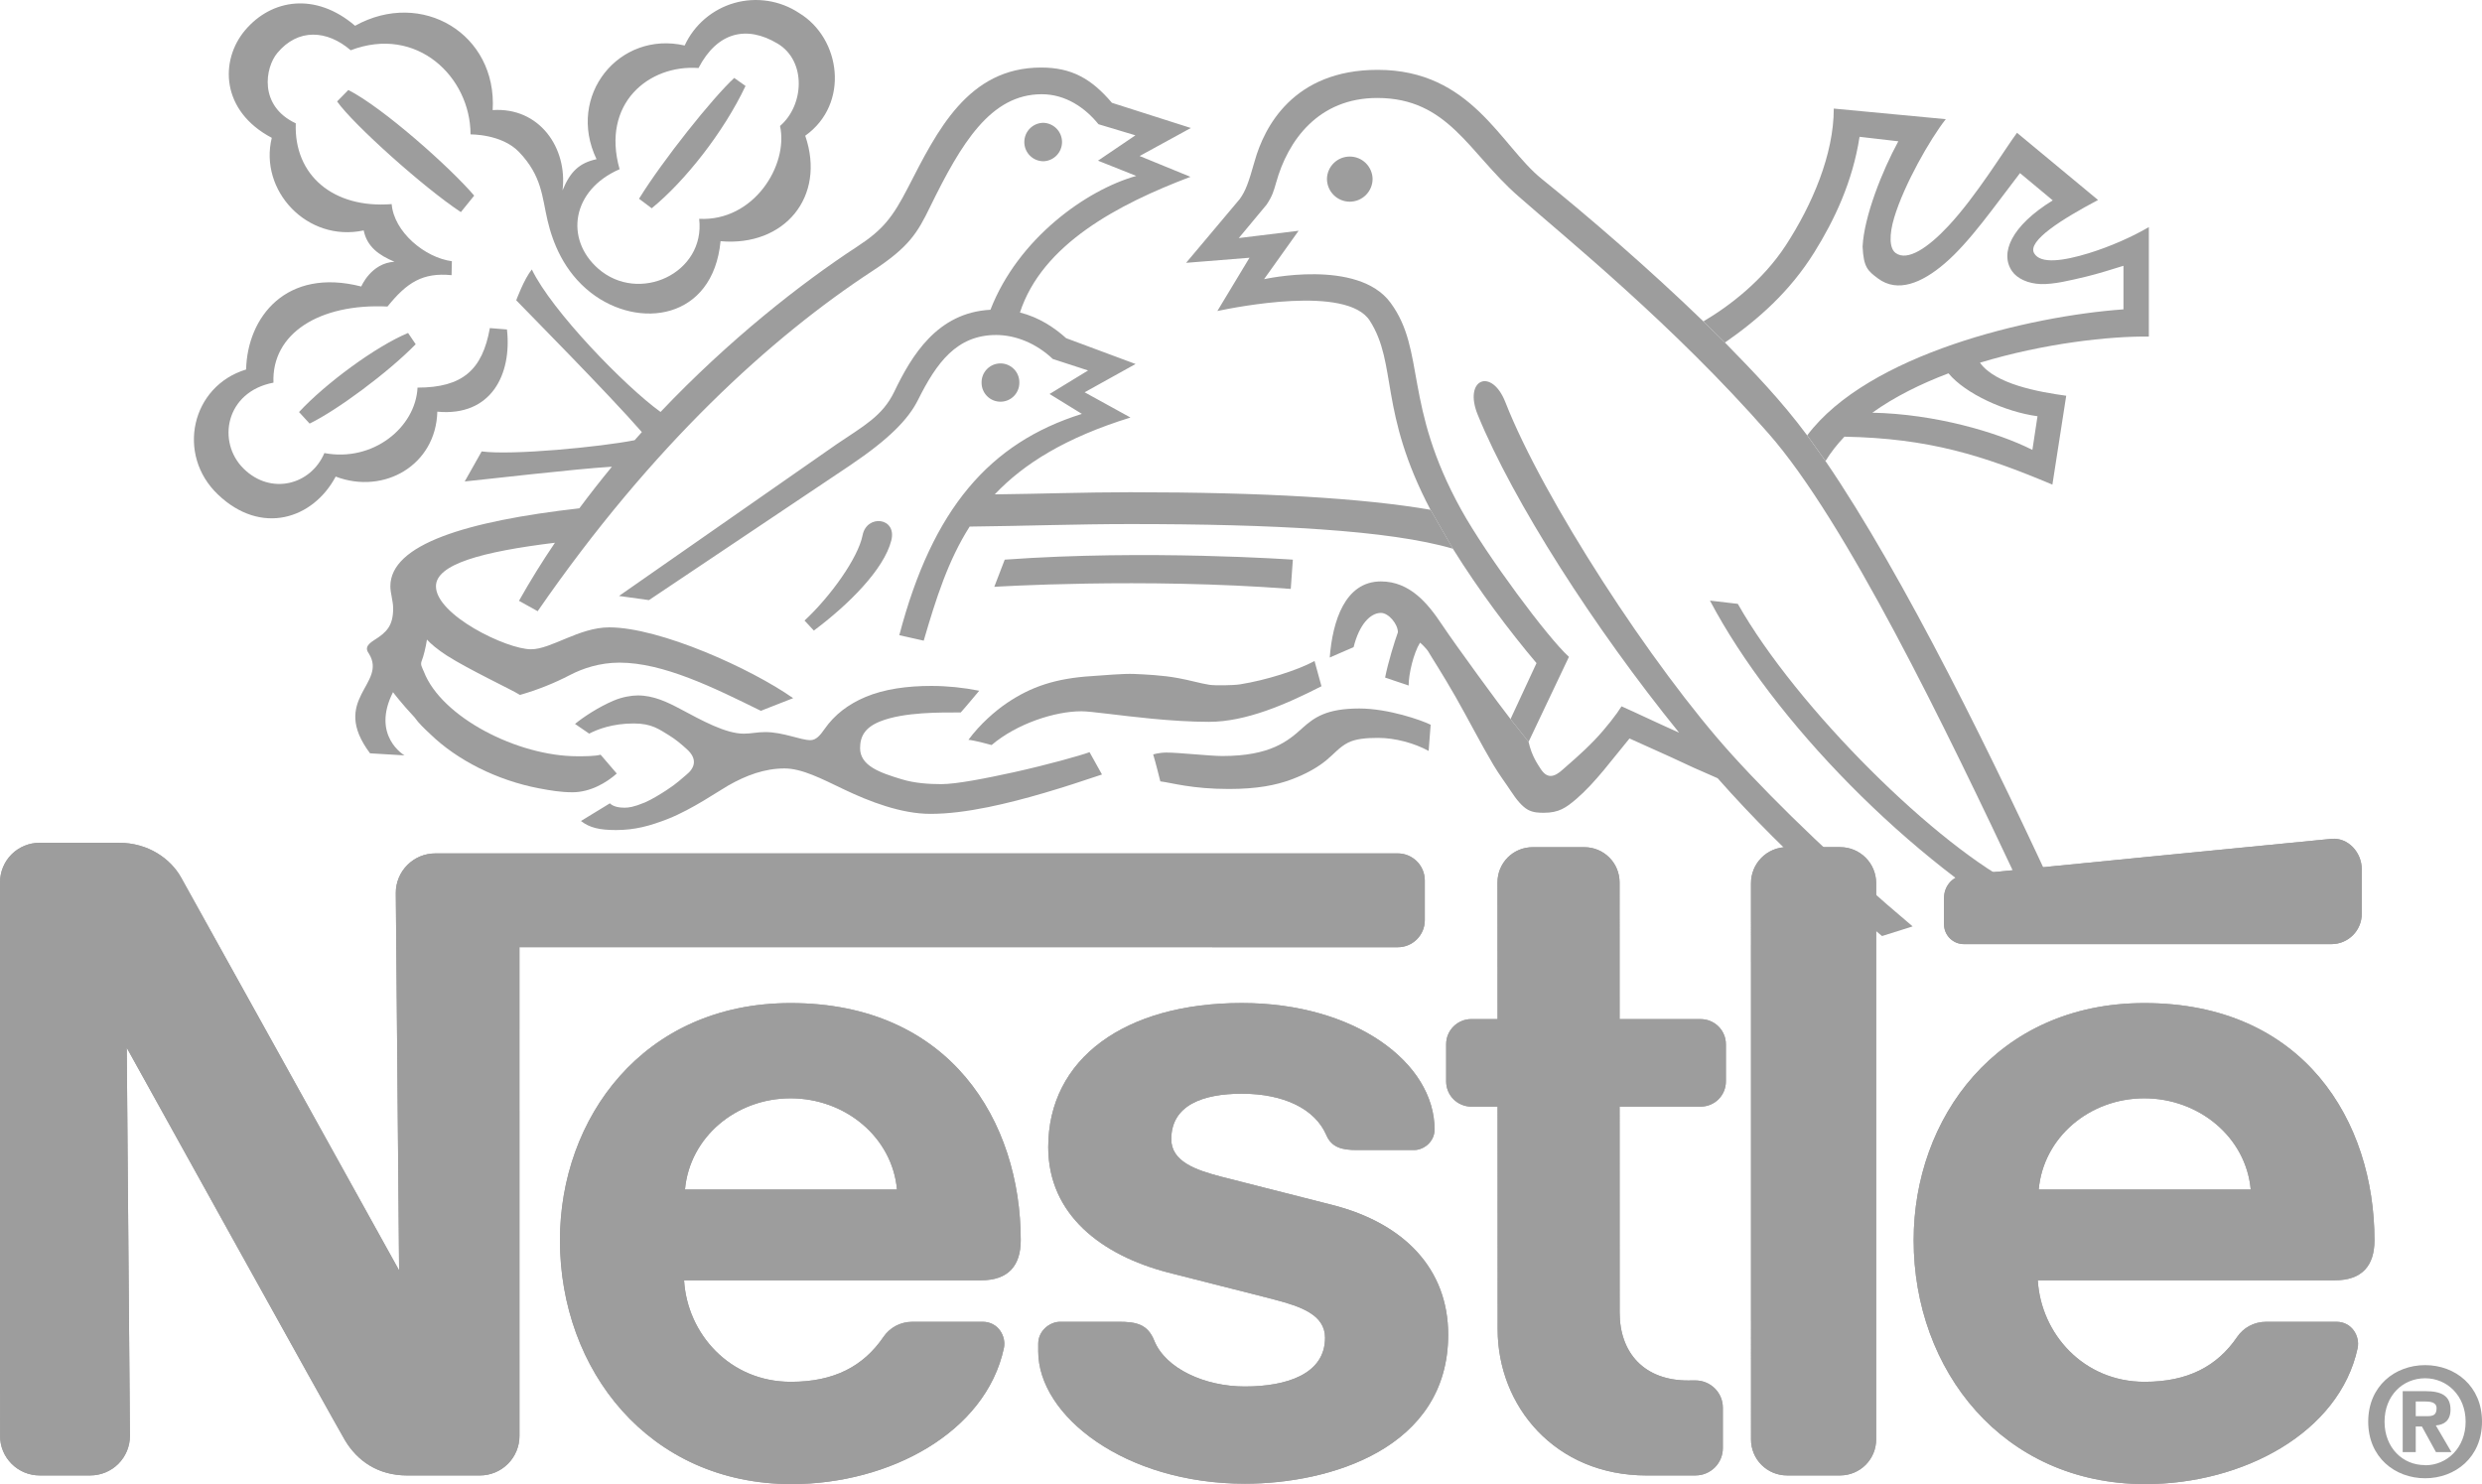
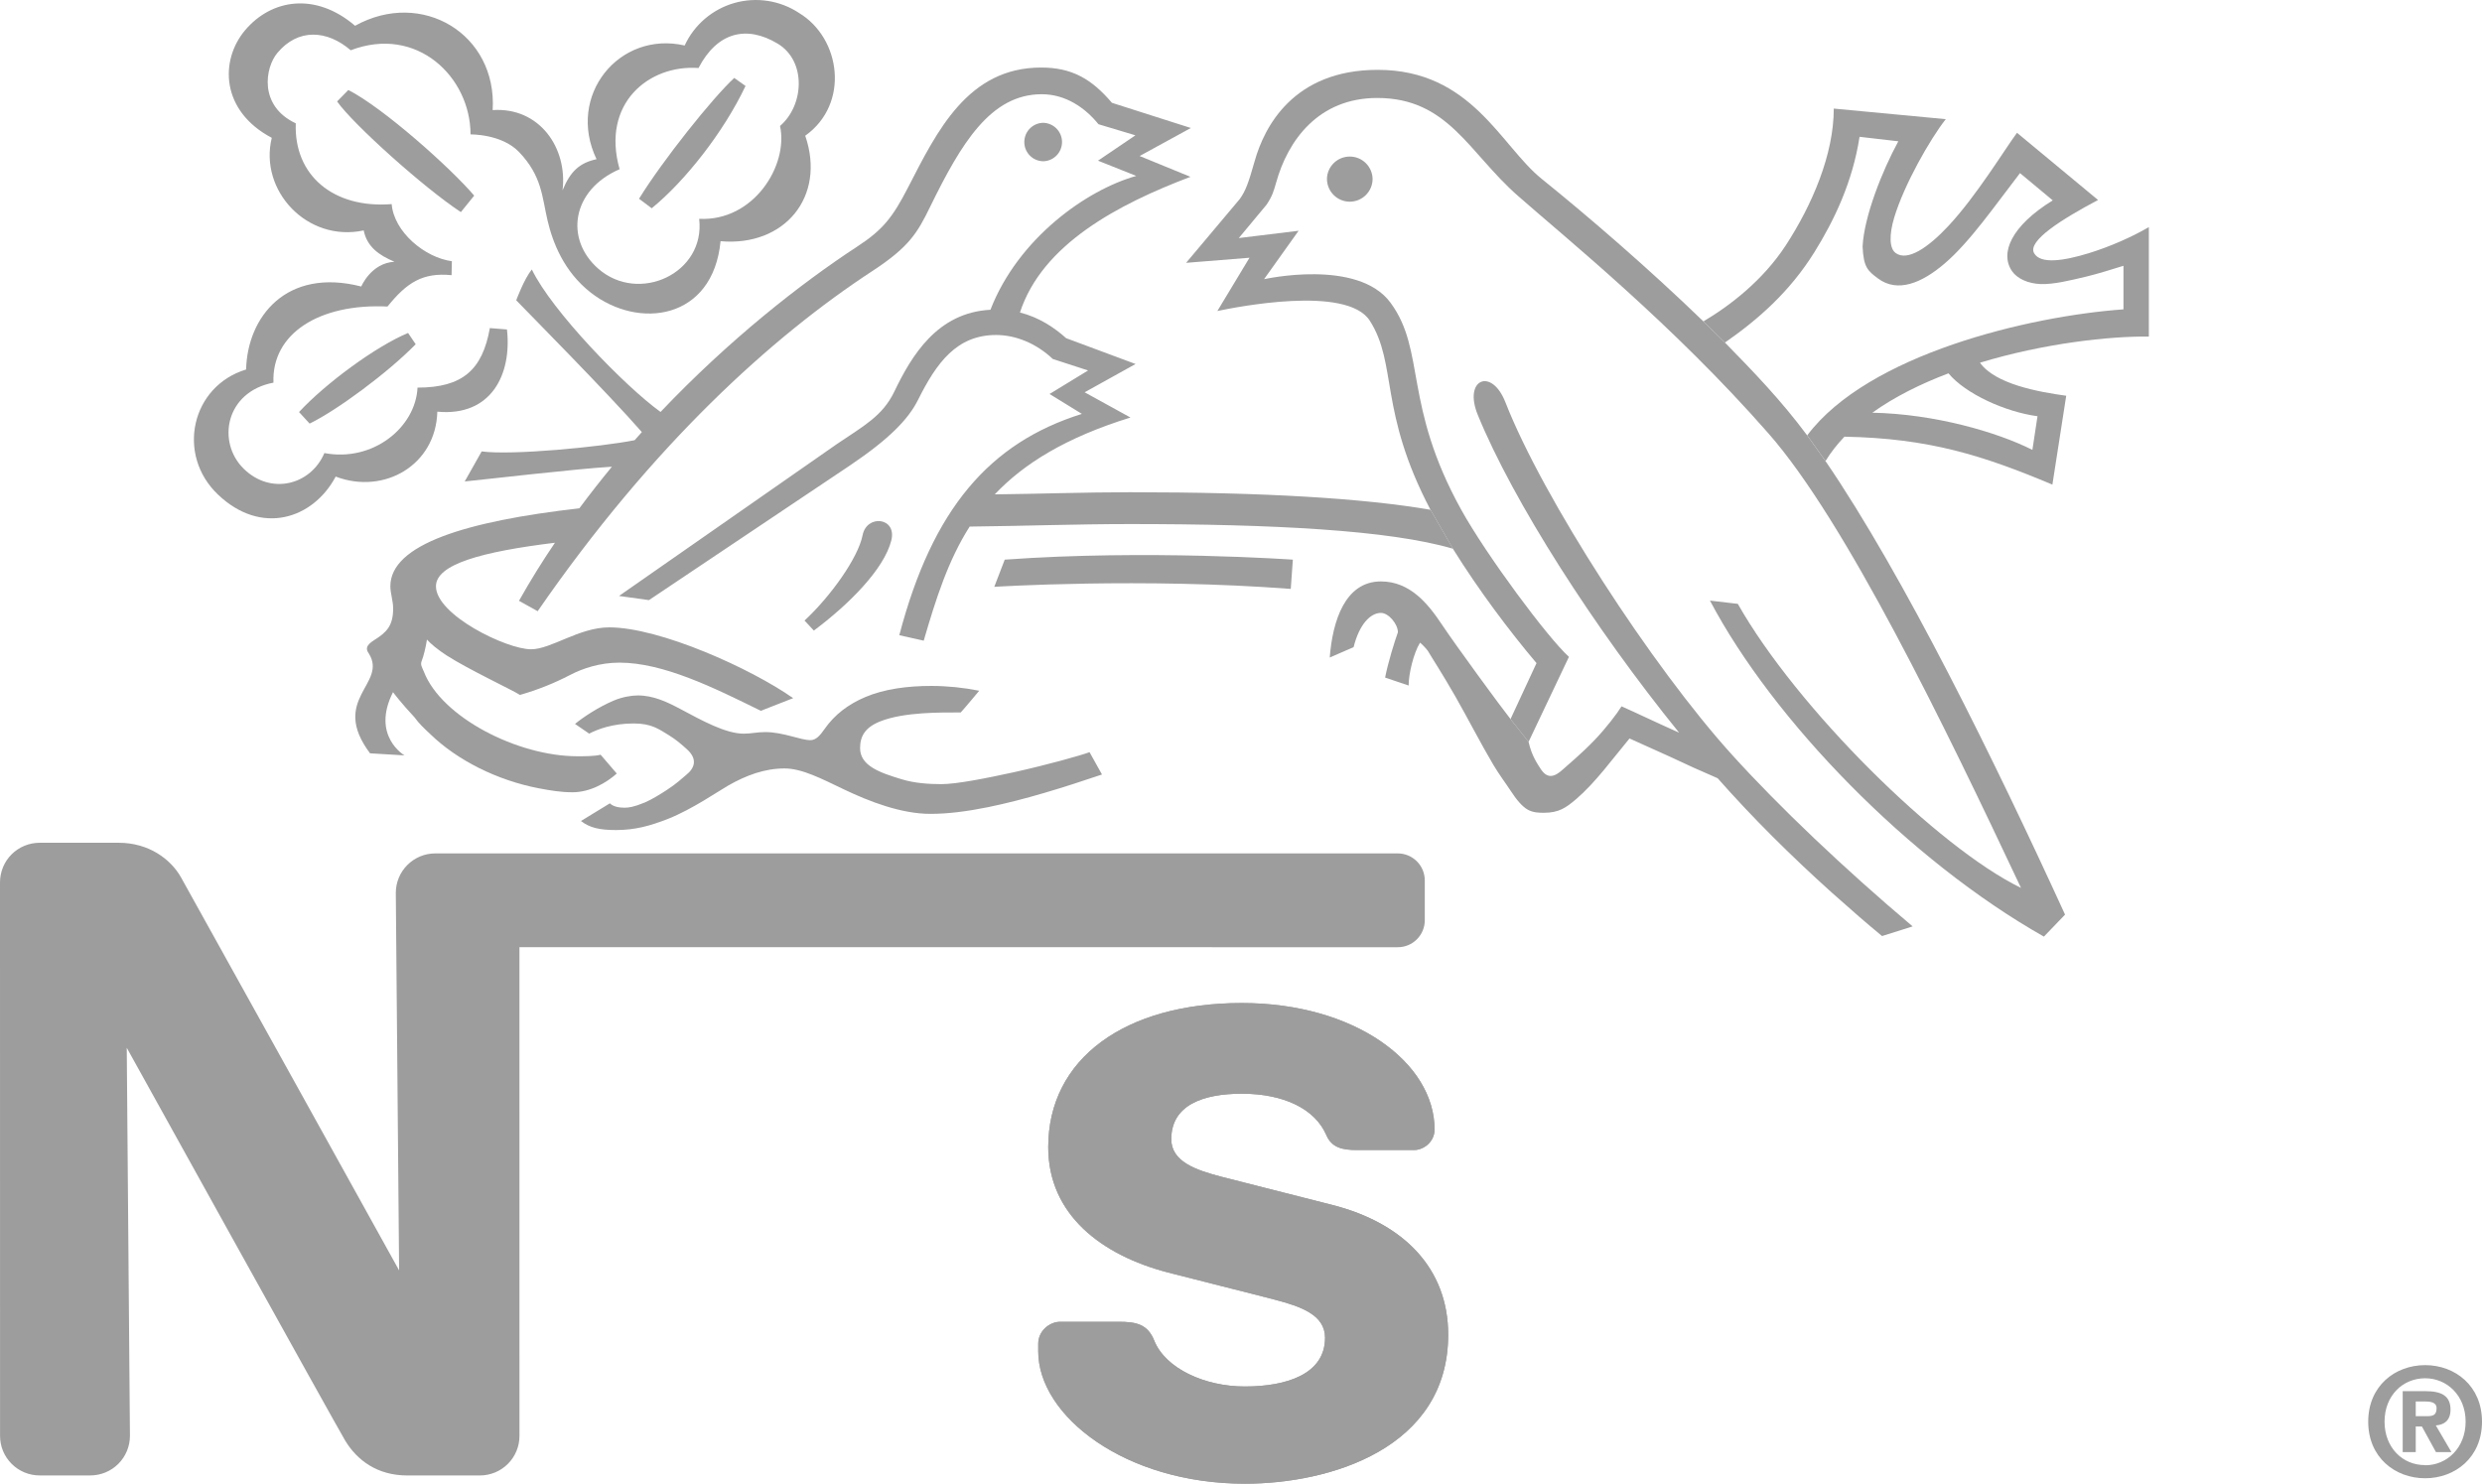
<svg xmlns="http://www.w3.org/2000/svg" width="102" height="61" viewBox="0 0 102 61" fill="none">
-   <path fill-rule="evenodd" clip-rule="evenodd" d="M41.116 16.511C41.545 16.511 41.891 16.162 41.891 15.734C41.894 15.63 41.876 15.527 41.838 15.431C41.8 15.334 41.744 15.246 41.671 15.172C41.599 15.098 41.513 15.039 41.417 14.998C41.321 14.958 41.219 14.937 41.115 14.937C41.011 14.937 40.908 14.958 40.813 14.998C40.717 15.039 40.631 15.098 40.559 15.172C40.486 15.246 40.429 15.334 40.392 15.431C40.354 15.527 40.336 15.63 40.339 15.734C40.339 16.162 40.684 16.511 41.116 16.511ZM50.503 32.429C51.656 32.429 52.432 32.274 53.057 32.044C53.679 31.813 54.157 31.535 54.505 31.25C54.834 30.98 55.044 30.707 55.396 30.527C55.707 30.367 56.144 30.329 56.634 30.329C57.339 30.329 58.132 30.547 58.711 30.865L58.794 29.788C58.408 29.598 57.047 29.121 55.865 29.121C54.522 29.121 54.014 29.483 53.518 29.93C52.941 30.453 52.211 31.074 50.239 31.074C49.714 31.074 48.453 30.932 47.94 30.932C47.629 30.932 47.391 31.01 47.391 31.01C47.484 31.305 47.685 32.116 47.685 32.116C48.158 32.175 48.981 32.429 50.503 32.429ZM44.44 29.235C44.84 29.235 46.001 29.412 47.343 29.541C48.105 29.613 48.92 29.669 49.69 29.669C51.197 29.669 52.848 28.953 54.307 28.206L54.022 27.169C53.34 27.542 52.043 27.956 50.962 28.128C50.696 28.172 49.923 28.182 49.703 28.147C49.339 28.091 48.901 27.96 48.431 27.874C47.772 27.75 47.05 27.721 46.623 27.702C46.152 27.681 45.306 27.761 44.891 27.788C43.364 27.879 42.355 28.238 41.39 28.889C40.902 29.219 40.279 29.757 39.799 30.408C40.046 30.427 40.751 30.623 40.751 30.623C41.792 29.739 43.356 29.235 44.44 29.235Z" fill="#9D9D9D" />
  <path fill-rule="evenodd" clip-rule="evenodd" d="M26.044 29.736C26.788 29.736 27.086 29.977 27.496 30.224C27.783 30.401 28.009 30.596 28.223 30.79C28.682 31.199 28.551 31.575 28.191 31.858C28.006 32.005 27.848 32.182 27.381 32.485C27.156 32.633 26.767 32.871 26.502 32.983C26.034 33.177 25.831 33.198 25.662 33.198C25.49 33.198 25.216 33.172 25.063 33.019L23.875 33.745C24.232 34.023 24.637 34.117 25.318 34.117C26.088 34.117 26.703 33.951 27.461 33.654C28.445 33.265 29.551 32.501 29.919 32.292C30.67 31.863 31.429 31.585 32.242 31.585C32.958 31.585 33.765 32.008 34.669 32.44C35.737 32.951 37.041 33.452 38.24 33.452C38.959 33.452 39.764 33.347 40.606 33.176C42.103 32.871 43.712 32.367 45.287 31.834L44.776 30.916C44.392 31.057 43.077 31.427 41.663 31.741C40.491 31.997 39.302 32.23 38.685 32.23C38.181 32.23 37.588 32.193 37.057 32.03C36.156 31.759 35.346 31.475 35.346 30.751C35.346 30.251 35.56 29.897 36.167 29.653C37.148 29.259 38.678 29.284 39.482 29.284C39.633 29.123 40.241 28.391 40.241 28.391C39.597 28.262 38.941 28.195 38.283 28.193C37.275 28.193 36.343 28.322 35.571 28.646C34.855 28.947 34.292 29.381 33.884 29.967C33.72 30.2 33.551 30.422 33.305 30.422C32.897 30.422 32.188 30.09 31.448 30.09C31.126 30.09 30.853 30.156 30.569 30.156C29.82 30.156 28.844 29.613 27.974 29.149C27.427 28.858 26.864 28.584 26.209 28.584C25.938 28.584 25.566 28.651 25.235 28.79C24.6 29.056 23.956 29.485 23.631 29.755L24.213 30.154C24.553 29.977 25.17 29.736 26.044 29.736ZM78.602 38.077C75.803 35.72 73.096 33.141 71.188 31.033C67.891 27.397 63.4 20.459 61.866 16.534C61.3 15.089 60.13 15.58 60.729 17.049C62.178 20.597 65.517 25.814 69.004 30.114C68.192 29.755 67.184 29.272 66.639 29.032C66.453 29.335 65.995 29.934 65.522 30.427C64.976 30.995 64.412 31.456 64.238 31.617C63.854 31.974 63.573 32 63.315 31.604C63.197 31.416 62.948 31.079 62.819 30.494L62.078 29.557C61.68 29.059 59.82 26.517 59.25 25.661C58.682 24.81 57.944 23.898 56.75 23.898C55.272 23.898 54.762 25.533 54.647 27.025L55.628 26.599C55.857 25.674 56.311 25.192 56.751 25.192C57.064 25.192 57.448 25.648 57.448 25.988C57.306 26.387 57.048 27.212 56.922 27.85L57.889 28.177C57.889 27.708 58.086 26.855 58.358 26.414C58.358 26.414 58.626 26.641 58.725 26.827C58.789 26.947 59.267 27.676 59.82 28.645C60.314 29.511 60.863 30.58 61.368 31.432C61.611 31.842 61.891 32.209 62.078 32.498C62.328 32.88 62.551 33.147 62.789 33.282C63.011 33.404 63.251 33.407 63.444 33.407C64.069 33.407 64.356 33.2 64.78 32.84C65.574 32.156 66.258 31.205 66.966 30.353L68.635 31.105C69.28 31.412 69.931 31.706 70.588 31.987C72.011 33.6 73.604 35.181 75.275 36.684L76.41 37.684C76.719 37.951 77.029 38.214 77.344 38.474L78.602 38.077Z" fill="#9D9D9D" />
  <path fill-rule="evenodd" clip-rule="evenodd" d="M84.865 37.593C82.007 31.344 78.241 23.659 75.02 18.951L74.267 17.895C73.192 16.447 72.028 15.245 70.888 14.08L70.002 13.21C67.77 11.05 65.265 8.89 63.356 7.351C61.672 5.996 60.475 2.871 56.618 2.871C53.142 2.871 51.953 5.232 51.564 6.615C51.306 7.523 51.194 7.836 50.952 8.177L48.744 10.803L51.349 10.594L50.029 12.783C50.785 12.625 55.353 11.709 56.293 13.182C57.433 14.965 56.655 16.899 58.787 20.953L59.709 22.556C60.77 24.26 62.027 25.934 63.144 27.256L62.076 29.557L62.817 30.494L64.477 26.998C63.63 26.242 61.094 22.837 60.045 20.942C57.663 16.634 58.599 14.418 57.145 12.443C55.798 10.61 51.947 11.476 51.947 11.476L53.367 9.485L50.909 9.785L52.046 8.419C52.288 8.065 52.344 7.851 52.443 7.51C52.926 5.761 54.192 4.027 56.596 4.027C59.514 4.027 60.349 6.265 62.377 8.047C64.431 9.853 68.738 13.325 72.678 17.816C75.855 21.436 79.927 29.852 83.055 36.495C79.635 34.83 73.843 29.107 71.417 24.82L70.272 24.686C72.877 29.622 78.467 35.368 83.996 38.497L84.865 37.593Z" fill="#9D9D9D" />
  <path fill-rule="evenodd" clip-rule="evenodd" d="M76.946 16.963C77.857 16.309 78.937 15.776 80.074 15.345C80.774 16.192 82.424 16.933 83.733 17.108L83.523 18.491C82.072 17.759 79.505 17.014 76.946 16.963L75.798 17.949C79.271 18.013 81.482 18.716 84.345 19.919L84.913 16.266C83.778 16.111 81.989 15.787 81.369 14.908C83.987 14.112 86.705 13.812 88.309 13.834V9.334C87.593 9.753 86.691 10.144 85.841 10.407C84.8 10.726 83.854 10.865 83.594 10.407C83.306 9.903 84.741 9.005 86.221 8.22L82.891 5.458C82.386 6.136 81.24 8.033 80.072 9.286C79.242 10.176 78.387 10.76 77.899 10.396C77.643 10.203 77.633 9.646 77.844 8.944C78.249 7.595 79.314 5.723 79.963 4.898L75.361 4.463C75.361 6.342 74.478 8.411 73.39 10.082C72.453 11.521 71.092 12.567 70.003 13.21L70.888 14.08C72.235 13.145 73.546 12.001 74.561 10.371C75.377 9.061 76.135 7.478 76.42 5.623L78.013 5.808C77.351 7.022 76.602 8.906 76.545 10.138C76.585 10.977 76.747 11.127 77.179 11.446C77.978 12.043 78.968 11.642 79.912 10.835C80.953 9.948 81.976 8.46 83.014 7.115L84.36 8.236C82.654 9.286 82.171 10.409 82.692 11.153C82.895 11.442 83.333 11.66 83.877 11.676C84.416 11.689 85.055 11.531 85.753 11.365C86.243 11.246 86.775 11.076 87.266 10.925V12.715C83.39 12.992 76.775 14.559 74.269 17.894L75.021 18.95C75.238 18.594 75.5 18.261 75.799 17.948L76.946 16.963ZM26.262 8.169L26.783 8.56C28.146 7.451 29.739 5.433 30.638 3.533L30.174 3.204C29.304 4 27.23 6.596 26.262 8.169Z" fill="#9D9D9D" />
  <path fill-rule="evenodd" clip-rule="evenodd" d="M25.463 6.955C24.698 4.26 26.659 2.647 28.706 2.796C29.474 1.32 30.677 1.025 31.957 1.792C33.148 2.507 33.049 4.326 32.056 5.178C32.411 6.799 30.97 9.109 28.733 8.994C28.999 11.232 26.251 12.504 24.585 11.043C23.201 9.83 23.491 7.81 25.463 6.955ZM24.515 6.543C23.805 6.698 23.434 7.054 23.118 7.824C23.33 6.074 22.166 4.397 20.247 4.525C20.435 1.399 17.334 -0.463 14.592 1.059C12.972 -0.327 11.161 -0.046 10.072 1.243C9.031 2.476 9.066 4.555 11.169 5.665C10.638 7.824 12.618 9.97 14.947 9.471C15.08 10.136 15.569 10.492 16.212 10.758C15.244 10.814 14.847 11.776 14.847 11.776C11.759 10.986 10.166 13.035 10.114 15.187C7.861 15.87 7.231 18.683 8.956 20.326C10.74 22.03 12.868 21.331 13.795 19.589C15.786 20.345 17.916 19.117 17.972 16.921C20.191 17.129 21.041 15.383 20.834 13.542L20.131 13.485C19.828 15.195 19.015 15.932 17.159 15.932C17.078 17.574 15.321 19 13.331 18.622C12.772 19.935 11.133 20.364 10.014 19.265C8.898 18.167 9.268 16.101 11.238 15.728C11.157 13.713 13.12 12.465 15.924 12.599C16.721 11.613 17.365 11.194 18.558 11.31L18.57 10.737C17.451 10.586 16.19 9.528 16.096 8.389C13.709 8.579 12.074 7.213 12.155 5.069C10.621 4.351 10.897 2.778 11.394 2.181C12.249 1.15 13.445 1.232 14.412 2.066C17.14 1.024 19.337 3.175 19.337 5.525C19.337 5.525 20.612 5.5 21.328 6.245C22.275 7.234 22.275 8.094 22.5 9.053C22.712 9.959 23.168 11.162 24.282 12.03C26.25 13.563 29.301 13.148 29.612 9.914C32.233 10.146 33.956 8.092 33.092 5.579C34.927 4.271 34.562 1.575 32.837 0.533C32.45 0.277 32.011 0.108 31.553 0.038C31.094 -0.033 30.626 -0.004 30.179 0.123C29.733 0.25 29.32 0.472 28.967 0.773C28.614 1.075 28.331 1.449 28.137 1.87C25.451 1.253 23.263 3.928 24.515 6.543ZM36.63 22.21C36.867 21.266 35.622 21.127 35.45 21.995C35.268 22.925 34.136 24.512 33.063 25.506L33.446 25.918C34.854 24.867 36.328 23.413 36.63 22.21ZM42.883 6.628C43.088 6.621 43.282 6.534 43.424 6.387C43.566 6.239 43.645 6.043 43.645 5.838C43.645 5.634 43.566 5.437 43.424 5.29C43.282 5.142 43.088 5.056 42.883 5.048C42.446 5.048 42.095 5.404 42.095 5.838C42.095 6.275 42.446 6.628 42.883 6.628ZM54.532 7.349C54.538 7.105 54.639 6.872 54.814 6.701C54.99 6.53 55.225 6.435 55.47 6.435C55.715 6.435 55.95 6.53 56.125 6.701C56.3 6.872 56.402 7.105 56.408 7.349C56.408 7.472 56.384 7.595 56.337 7.709C56.29 7.823 56.221 7.926 56.134 8.014C56.047 8.101 55.944 8.17 55.83 8.218C55.716 8.265 55.593 8.289 55.47 8.29C54.953 8.29 54.532 7.869 54.532 7.349ZM53.045 24.206C46.94 23.737 40.861 24.12 40.861 24.12L41.29 23.003C47.127 22.579 53.131 23.003 53.131 23.003L53.045 24.206Z" fill="#9D9D9D" />
  <path fill-rule="evenodd" clip-rule="evenodd" d="M16.151 28.45C16.151 28.45 16.497 28.912 17.036 29.485C17.219 29.742 17.42 29.927 17.674 30.166C18.794 31.256 20.44 32.074 22.138 32.4C22.621 32.492 23.051 32.564 23.528 32.564C24.253 32.564 24.92 32.176 25.346 31.794L24.682 31.02C24.467 31.084 24.022 31.084 23.727 31.084C21.264 31.084 18.139 29.474 17.42 27.608C17.347 27.427 17.261 27.325 17.334 27.153C17.404 26.982 17.495 26.62 17.546 26.288C17.691 26.454 17.988 26.703 18.366 26.947C19.284 27.534 21.028 28.345 21.368 28.563C22.083 28.359 22.775 28.083 23.434 27.74C23.946 27.475 24.647 27.236 25.456 27.236C27.256 27.236 29.325 28.259 31.267 29.216L32.595 28.696C30.87 27.483 27.12 25.786 25.033 25.786C23.804 25.786 22.648 26.687 21.825 26.687C20.813 26.687 17.916 25.275 17.916 24.098C17.916 23.193 19.791 22.678 22.806 22.308C22.28 23.083 21.787 23.879 21.328 24.695L22.096 25.122C26.817 18.281 31.726 13.839 35.858 11.135C37.36 10.151 37.701 9.576 38.224 8.501C39.504 5.886 40.711 3.873 42.811 3.873C43.79 3.873 44.592 4.425 45.143 5.106L46.661 5.562L45.123 6.604L46.696 7.231C44.643 7.807 41.84 9.803 40.703 12.732C38.517 12.847 37.462 14.618 36.749 16.103C36.266 17.103 35.499 17.502 34.38 18.26L25.439 24.495L26.67 24.666L34.929 19.131C36.561 18.032 37.333 17.223 37.725 16.44C38.49 14.908 39.316 13.769 40.937 13.769C41.733 13.769 42.584 14.109 43.265 14.755L44.716 15.227L43.133 16.194L44.461 17.012C40.668 18.199 38.32 20.916 36.958 26.108L37.961 26.333C38.463 24.616 38.961 23.038 39.849 21.644C42.044 21.62 44.268 21.54 46.449 21.54C52.27 21.54 57.104 21.786 59.712 22.555L58.789 20.953C56 20.476 51.951 20.232 46.449 20.232C44.607 20.232 42.736 20.299 40.88 20.32C42.08 19.053 43.802 17.984 46.458 17.161L44.575 16.124L46.667 14.961L43.815 13.9C43.316 13.453 42.696 13.043 41.916 12.844C42.831 10.039 45.94 8.399 48.923 7.268L46.834 6.413L48.939 5.261L45.696 4.226C44.848 3.23 44.036 2.776 42.785 2.776C39.775 2.776 38.509 5.389 37.318 7.704C36.688 8.926 36.293 9.44 35.225 10.137C32.91 11.651 29.962 13.966 27.146 16.932C25.675 15.872 22.668 12.768 21.856 11.075C21.533 11.474 21.215 12.343 21.215 12.343C21.523 12.666 25.062 16.244 26.378 17.76C26.279 17.87 26.18 17.98 26.081 18.093C24.678 18.371 21.035 18.722 19.795 18.554L19.098 19.789C20.023 19.698 23.645 19.272 25.147 19.183C24.687 19.742 24.24 20.312 23.808 20.893C19.154 21.423 16.042 22.377 16.042 24.098C16.042 24.382 16.157 24.703 16.157 25.006C16.157 25.726 15.886 25.992 15.374 26.313C15.041 26.525 15.019 26.67 15.162 26.868C15.934 28.114 13.536 28.733 15.207 30.963L16.624 31.048C16.623 31.049 15.242 30.246 16.151 28.45ZM14.315 3.699L13.854 4.17C14.517 5.116 17.451 7.742 18.94 8.718L19.487 8.04C18.511 6.893 15.736 4.42 14.315 3.699ZM12.289 16.936L12.724 17.41C13.843 16.869 15.945 15.315 17.083 14.149L16.77 13.686C15.433 14.243 13.368 15.77 12.289 16.936Z" fill="#9D9D9D" />
-   <path fill-rule="evenodd" clip-rule="evenodd" d="M77.102 36.298C77.103 36.104 77.064 35.912 76.99 35.732C76.916 35.553 76.807 35.39 76.67 35.253C76.533 35.116 76.37 35.007 76.191 34.932C76.011 34.858 75.819 34.82 75.625 34.82L73.436 34.819C73.242 34.819 73.049 34.858 72.87 34.932C72.69 35.007 72.527 35.116 72.39 35.254C72.253 35.392 72.144 35.555 72.07 35.735C71.996 35.914 71.958 36.107 71.959 36.301L71.96 59.164C71.959 59.359 71.997 59.551 72.071 59.73C72.145 59.91 72.254 60.073 72.391 60.21C72.529 60.348 72.692 60.457 72.871 60.531C73.051 60.605 73.243 60.644 73.438 60.644H75.626C75.82 60.643 76.012 60.605 76.192 60.53C76.371 60.455 76.534 60.346 76.671 60.209C76.808 60.071 76.917 59.908 76.991 59.728C77.065 59.549 77.103 59.356 77.102 59.162V36.298ZM79.892 36.906V37.993C79.892 38.1 79.913 38.206 79.955 38.305C79.996 38.404 80.057 38.493 80.133 38.569C80.209 38.644 80.299 38.704 80.398 38.745C80.498 38.785 80.604 38.806 80.711 38.806H95.811C96.499 38.806 97.058 38.251 97.058 37.563V35.722C97.058 35.035 96.493 34.412 95.808 34.479C95.808 34.479 81.213 35.909 80.742 35.963C80.198 36.023 79.892 36.456 79.892 36.906ZM67.668 60.645C63.911 60.645 61.547 57.8 61.547 54.632L61.544 45.485H60.468C60.332 45.485 60.197 45.458 60.071 45.406C59.945 45.355 59.831 45.278 59.735 45.182C59.638 45.086 59.562 44.972 59.51 44.846C59.458 44.721 59.431 44.586 59.431 44.45V42.919C59.431 42.346 59.898 41.887 60.469 41.887L61.544 41.888L61.541 36.263C61.541 36.074 61.578 35.887 61.65 35.712C61.723 35.537 61.829 35.378 61.963 35.244C62.096 35.11 62.255 35.004 62.43 34.931C62.605 34.859 62.793 34.822 62.983 34.822H65.117C65.5 34.823 65.867 34.976 66.137 35.247C66.407 35.518 66.558 35.885 66.558 36.267L66.559 41.888H69.887C70.46 41.888 70.927 42.348 70.927 42.92V44.452C70.927 44.587 70.9 44.722 70.848 44.847C70.796 44.973 70.719 45.087 70.623 45.183C70.527 45.279 70.412 45.355 70.287 45.406C70.161 45.458 70.026 45.484 69.89 45.484H66.559L66.561 53.946C66.561 55.607 67.569 56.741 69.372 56.741L69.674 56.739C70.296 56.739 70.802 57.239 70.802 57.86V59.522C70.802 59.67 70.772 59.816 70.716 59.952C70.659 60.089 70.576 60.212 70.472 60.317C70.367 60.421 70.243 60.503 70.106 60.559C69.97 60.616 69.823 60.644 69.675 60.644H67.668V60.645ZM32.489 41.229C26.417 41.229 23.011 45.976 23.011 50.977C23.011 56.306 26.659 61 32.529 61C36.547 61 40.507 58.885 41.255 55.413C41.356 54.944 41.04 54.33 40.379 54.328H37.509C36.988 54.328 36.562 54.577 36.305 54.953C35.484 56.156 34.28 56.796 32.501 56.796C29.986 56.796 28.243 54.818 28.112 52.623H40.321C41.445 52.623 41.947 52.014 41.947 50.976C41.949 46.099 39.058 41.229 32.489 41.229ZM32.489 45.144C34.731 45.144 36.666 46.736 36.862 48.892H28.15C28.346 46.736 30.248 45.144 32.489 45.144ZM88.121 41.229C82.049 41.229 78.643 45.976 78.643 50.977C78.643 56.306 82.292 61 88.161 61C92.179 61 96.139 58.885 96.888 55.413C96.989 54.944 96.673 54.33 96.013 54.328H93.141C92.621 54.328 92.194 54.577 91.937 54.953C91.117 56.156 89.912 56.796 88.133 56.796C85.619 56.796 83.876 54.818 83.744 52.623H95.954C97.078 52.623 97.581 52.014 97.581 50.976C97.581 46.099 94.69 41.229 88.121 41.229ZM88.121 45.144C90.364 45.144 92.299 46.736 92.495 48.892H83.782C83.978 46.736 85.88 45.144 88.121 45.144Z" fill="#9D9D9D" />
-   <path fill-rule="evenodd" clip-rule="evenodd" d="M57.437 35.077H17.891C17.677 35.077 17.466 35.118 17.268 35.2C17.071 35.282 16.892 35.402 16.741 35.553C16.59 35.704 16.47 35.883 16.389 36.08C16.307 36.278 16.265 36.489 16.266 36.702L16.402 52.216C16.402 52.216 7.88 36.842 7.436 36.057C7.019 35.319 6.121 34.64 4.88 34.64H1.628C1.414 34.64 1.202 34.682 1.005 34.764C0.807 34.845 0.628 34.965 0.476 35.116C0.325 35.267 0.205 35.447 0.124 35.644C0.042 35.842 -0 36.053 3.79237e-07 36.267L0.002 59.017C0.002 59.231 0.043 59.442 0.125 59.64C0.207 59.837 0.327 60.016 0.478 60.167C0.629 60.318 0.808 60.438 1.005 60.52C1.203 60.602 1.415 60.644 1.628 60.644H3.714C4.146 60.643 4.56 60.471 4.865 60.165C5.17 59.859 5.341 59.445 5.34 59.014L5.209 43.066C5.209 43.066 13.813 58.593 14.181 59.204C14.677 60.031 15.517 60.645 16.735 60.645H19.722C19.936 60.645 20.148 60.602 20.345 60.521C20.543 60.439 20.722 60.319 20.873 60.168C21.024 60.017 21.143 59.837 21.225 59.64C21.307 59.443 21.349 59.231 21.348 59.018L21.347 38.932L57.439 38.933C57.585 38.934 57.73 38.906 57.865 38.85C58 38.795 58.123 38.713 58.226 38.61C58.329 38.507 58.411 38.385 58.468 38.251C58.524 38.116 58.553 37.972 58.553 37.826V36.185C58.552 35.89 58.434 35.608 58.225 35.4C58.016 35.192 57.732 35.076 57.437 35.077Z" fill="#9D9D9D" />
  <path fill-rule="evenodd" clip-rule="evenodd" d="M51.037 44.954C52.757 44.954 54.042 45.577 54.506 46.653C54.728 47.17 55.159 47.269 55.751 47.269H58.115C58.506 47.269 58.955 46.934 58.955 46.423C58.955 43.678 55.678 41.227 51.034 41.227C46.232 41.227 43.078 43.511 43.078 47.151C43.078 49.936 45.282 51.593 47.99 52.3C49.224 52.622 51.332 53.142 52.358 53.412C53.465 53.701 54.454 54.04 54.454 54.986C54.454 56.48 52.877 56.988 51.155 56.988C49.524 56.988 47.899 56.261 47.433 55.098C47.163 54.425 46.691 54.328 45.974 54.328H43.569C43.15 54.328 42.667 54.687 42.667 55.234V55.544C42.667 58.201 46.236 60.984 51.16 60.984C54.651 60.984 59.515 59.535 59.515 54.858C59.515 52.15 57.701 50.275 54.749 49.525C53.595 49.233 50.819 48.528 50.215 48.372C49.139 48.094 48.135 47.744 48.135 46.822C48.135 45.427 49.426 44.954 51.037 44.954Z" fill="#9D9D9D" />
-   <path fill-rule="evenodd" clip-rule="evenodd" d="M77.102 36.298C77.103 36.104 77.064 35.912 76.99 35.732C76.916 35.553 76.807 35.39 76.67 35.253C76.533 35.116 76.37 35.007 76.191 34.932C76.011 34.858 75.819 34.82 75.625 34.82L73.436 34.819C73.242 34.819 73.049 34.858 72.87 34.932C72.69 35.007 72.527 35.116 72.39 35.254C72.253 35.392 72.144 35.555 72.07 35.735C71.996 35.914 71.958 36.107 71.959 36.301L71.96 59.164C71.959 59.359 71.997 59.551 72.071 59.73C72.145 59.91 72.254 60.073 72.391 60.21C72.529 60.348 72.692 60.457 72.871 60.531C73.051 60.605 73.243 60.644 73.438 60.644H75.626C75.82 60.643 76.012 60.605 76.192 60.53C76.371 60.455 76.534 60.346 76.671 60.209C76.808 60.071 76.917 59.908 76.991 59.728C77.065 59.549 77.103 59.356 77.102 59.162V36.298ZM79.892 36.906V37.993C79.892 38.1 79.913 38.206 79.955 38.305C79.996 38.404 80.057 38.493 80.133 38.569C80.209 38.644 80.299 38.704 80.398 38.745C80.498 38.785 80.604 38.806 80.711 38.806H95.811C96.499 38.806 97.058 38.251 97.058 37.563V35.722C97.058 35.035 96.493 34.412 95.808 34.479C95.808 34.479 81.213 35.909 80.742 35.963C80.198 36.023 79.892 36.456 79.892 36.906ZM67.668 60.645C63.911 60.645 61.547 57.8 61.547 54.632L61.544 45.485H60.468C60.332 45.485 60.197 45.458 60.071 45.406C59.945 45.355 59.831 45.278 59.735 45.182C59.638 45.086 59.562 44.972 59.51 44.846C59.458 44.721 59.431 44.586 59.431 44.45V42.919C59.431 42.346 59.898 41.887 60.469 41.887L61.544 41.888L61.541 36.263C61.541 36.074 61.578 35.887 61.65 35.712C61.723 35.537 61.829 35.378 61.963 35.244C62.096 35.11 62.255 35.004 62.43 34.931C62.605 34.859 62.793 34.822 62.983 34.822H65.117C65.5 34.823 65.867 34.976 66.137 35.247C66.407 35.518 66.558 35.885 66.558 36.267L66.559 41.888H69.887C70.46 41.888 70.927 42.348 70.927 42.92V44.452C70.927 44.587 70.9 44.722 70.848 44.847C70.796 44.973 70.719 45.087 70.623 45.183C70.527 45.279 70.412 45.355 70.287 45.406C70.161 45.458 70.026 45.484 69.89 45.484H66.559L66.561 53.946C66.561 55.607 67.569 56.741 69.372 56.741L69.674 56.739C70.296 56.739 70.802 57.239 70.802 57.86V59.522C70.802 59.67 70.772 59.816 70.716 59.952C70.659 60.089 70.576 60.212 70.472 60.317C70.367 60.421 70.243 60.503 70.106 60.559C69.97 60.616 69.823 60.644 69.675 60.644H67.668V60.645ZM41.949 50.976C41.949 46.099 39.058 41.229 32.49 41.229C26.418 41.229 23.012 45.976 23.012 50.977C23.012 56.306 26.66 61 32.529 61C36.547 61 40.508 58.885 41.256 55.413C41.357 54.944 41.041 54.33 40.38 54.328H37.509C36.988 54.328 36.562 54.577 36.305 54.953C35.484 56.156 34.281 56.796 32.501 56.796C29.987 56.796 28.244 54.818 28.113 52.623H40.321C41.446 52.623 41.949 52.014 41.949 50.976ZM28.15 48.892C28.346 46.736 30.248 45.143 32.49 45.143C34.732 45.143 36.666 46.736 36.863 48.892H28.15ZM97.581 50.976C97.581 46.099 94.69 41.229 88.122 41.229C82.05 41.229 78.644 45.976 78.644 50.977C78.644 56.306 82.293 61 88.162 61C92.179 61 96.14 58.885 96.889 55.413C96.99 54.944 96.674 54.33 96.013 54.328H93.142C92.621 54.328 92.195 54.577 91.938 54.953C91.117 56.156 89.913 56.796 88.133 56.796C85.62 56.796 83.877 54.818 83.745 52.623H95.955C97.078 52.623 97.581 52.014 97.581 50.976ZM83.783 48.892C83.978 46.736 85.88 45.143 88.122 45.143C90.365 45.143 92.299 46.736 92.496 48.892H83.783Z" fill="#9D9D9D" />
  <path fill-rule="evenodd" clip-rule="evenodd" d="M57.437 35.077H17.891C17.677 35.077 17.466 35.118 17.268 35.2C17.071 35.282 16.892 35.402 16.741 35.553C16.59 35.704 16.47 35.883 16.389 36.08C16.307 36.278 16.265 36.489 16.266 36.702L16.402 52.216C16.402 52.216 7.88 36.842 7.436 36.057C7.019 35.319 6.121 34.64 4.88 34.64H1.628C1.414 34.64 1.202 34.682 1.005 34.764C0.807 34.845 0.628 34.965 0.476 35.116C0.325 35.267 0.205 35.447 0.124 35.644C0.042 35.842 -0 36.053 3.79237e-07 36.267L0.002 59.017C0.002 59.231 0.043 59.442 0.125 59.64C0.207 59.837 0.327 60.016 0.478 60.167C0.629 60.318 0.808 60.438 1.005 60.52C1.203 60.602 1.415 60.644 1.628 60.644H3.714C4.146 60.643 4.56 60.471 4.865 60.165C5.17 59.859 5.341 59.445 5.34 59.014L5.209 43.066C5.209 43.066 13.813 58.593 14.181 59.204C14.677 60.031 15.517 60.645 16.735 60.645H19.722C19.936 60.645 20.148 60.602 20.345 60.521C20.543 60.439 20.722 60.319 20.873 60.168C21.024 60.017 21.143 59.837 21.225 59.64C21.307 59.443 21.349 59.231 21.348 59.018L21.347 38.932L57.439 38.933C57.585 38.934 57.73 38.906 57.865 38.85C58 38.795 58.123 38.713 58.226 38.61C58.329 38.507 58.411 38.385 58.468 38.251C58.524 38.116 58.553 37.972 58.553 37.826V36.185C58.552 35.89 58.434 35.608 58.225 35.4C58.016 35.192 57.732 35.076 57.437 35.077Z" fill="#9D9D9D" />
  <path fill-rule="evenodd" clip-rule="evenodd" d="M51.037 44.954C52.757 44.954 54.042 45.577 54.506 46.653C54.728 47.17 55.159 47.269 55.751 47.269H58.115C58.506 47.269 58.955 46.934 58.955 46.423C58.955 43.678 55.678 41.227 51.034 41.227C46.232 41.227 43.078 43.511 43.078 47.151C43.078 49.936 45.282 51.593 47.99 52.3C49.224 52.622 51.332 53.142 52.358 53.412C53.465 53.701 54.454 54.04 54.454 54.986C54.454 56.48 52.877 56.988 51.155 56.988C49.524 56.988 47.899 56.261 47.433 55.098C47.163 54.425 46.691 54.328 45.974 54.328H43.569C43.15 54.328 42.667 54.687 42.667 55.234V55.544C42.667 58.201 46.236 60.984 51.16 60.984C54.651 60.984 59.515 59.535 59.515 54.858C59.515 52.15 57.701 50.275 54.749 49.525C53.595 49.233 50.819 48.528 50.215 48.372C49.139 48.094 48.135 47.744 48.135 46.822C48.135 45.427 49.426 44.954 51.037 44.954ZM99.277 59.684H98.741V57.18H99.677C100.324 57.18 100.706 57.364 100.706 57.937C100.706 58.397 100.435 58.564 100.103 58.589L100.743 59.684H100.108L99.53 58.632H99.277V59.684ZM99.751 58.208C99.992 58.208 100.133 58.158 100.133 57.88C100.133 57.623 99.855 57.604 99.653 57.604H99.277V58.208H99.751ZM99.664 60.76C98.427 60.76 97.324 59.905 97.324 58.434C97.324 56.965 98.427 56.11 99.664 56.11C100.897 56.11 102 56.965 102 58.434C102 59.905 100.897 60.76 99.664 60.76ZM99.664 56.65C98.741 56.65 97.995 57.364 97.995 58.434C97.995 59.505 98.741 60.226 99.664 60.219V60.226C100.565 60.226 101.327 59.505 101.327 58.434C101.327 57.364 100.565 56.65 99.664 56.65Z" fill="#9D9D9D" />
</svg>